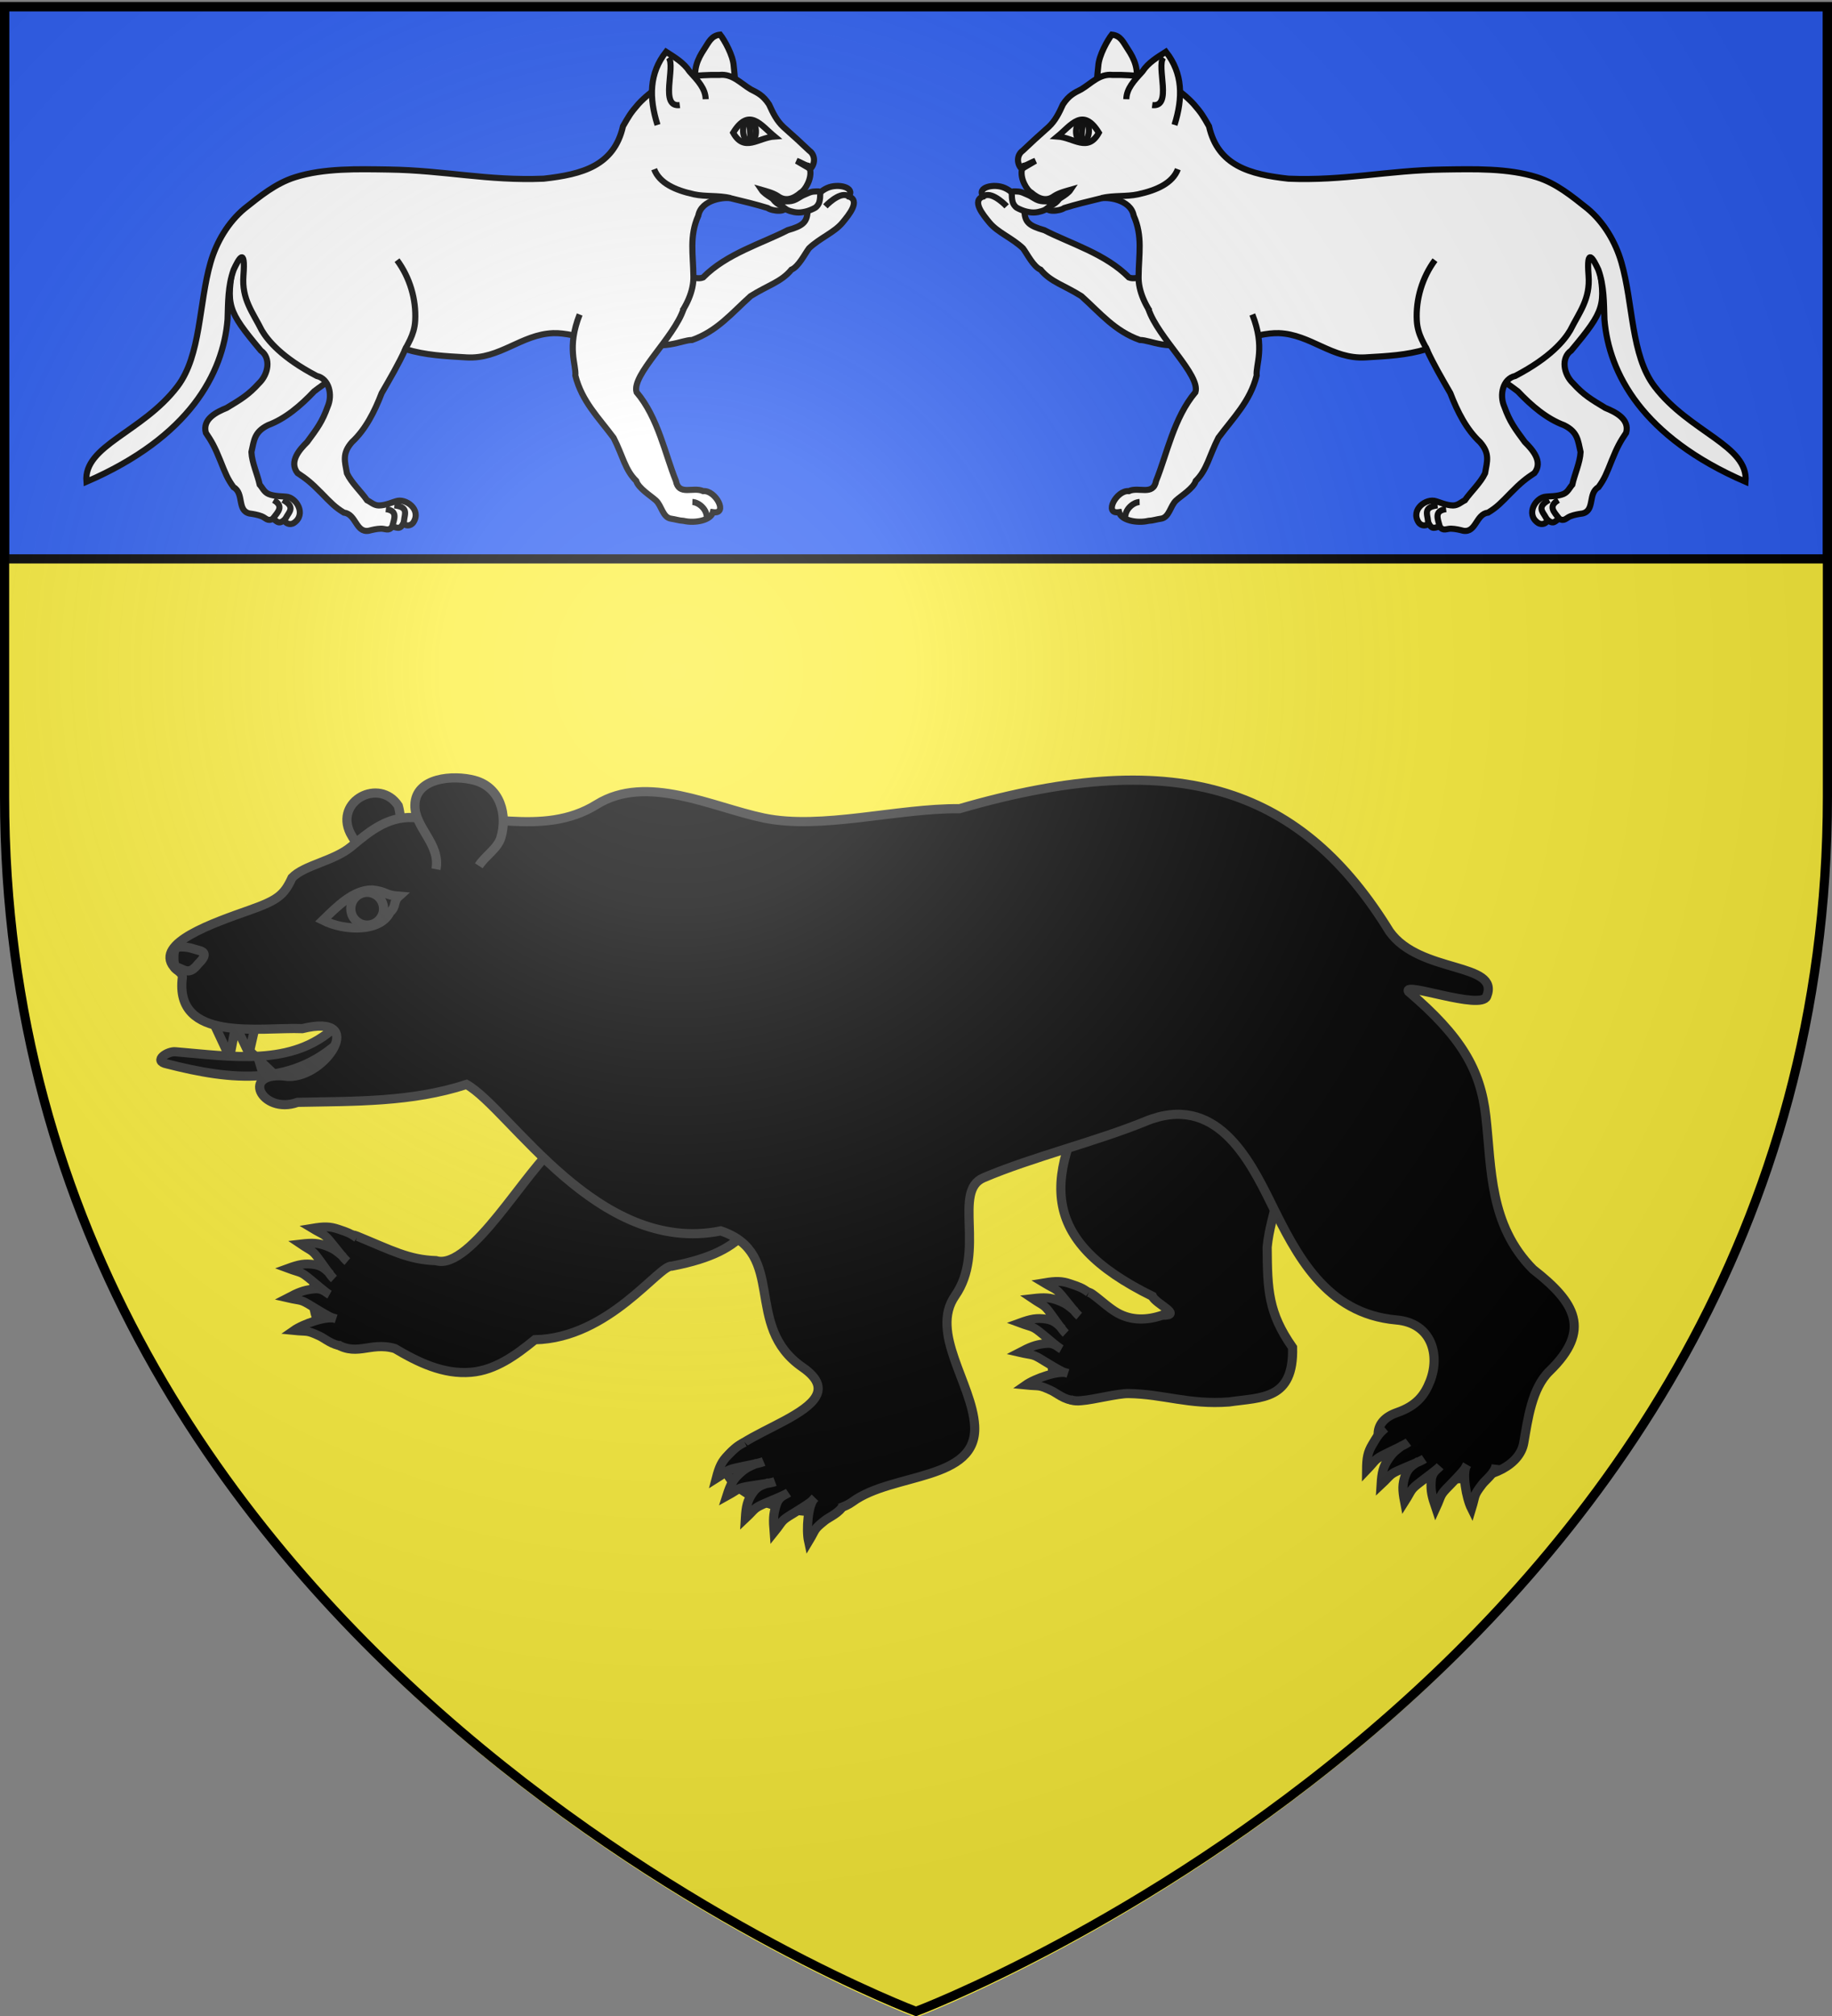
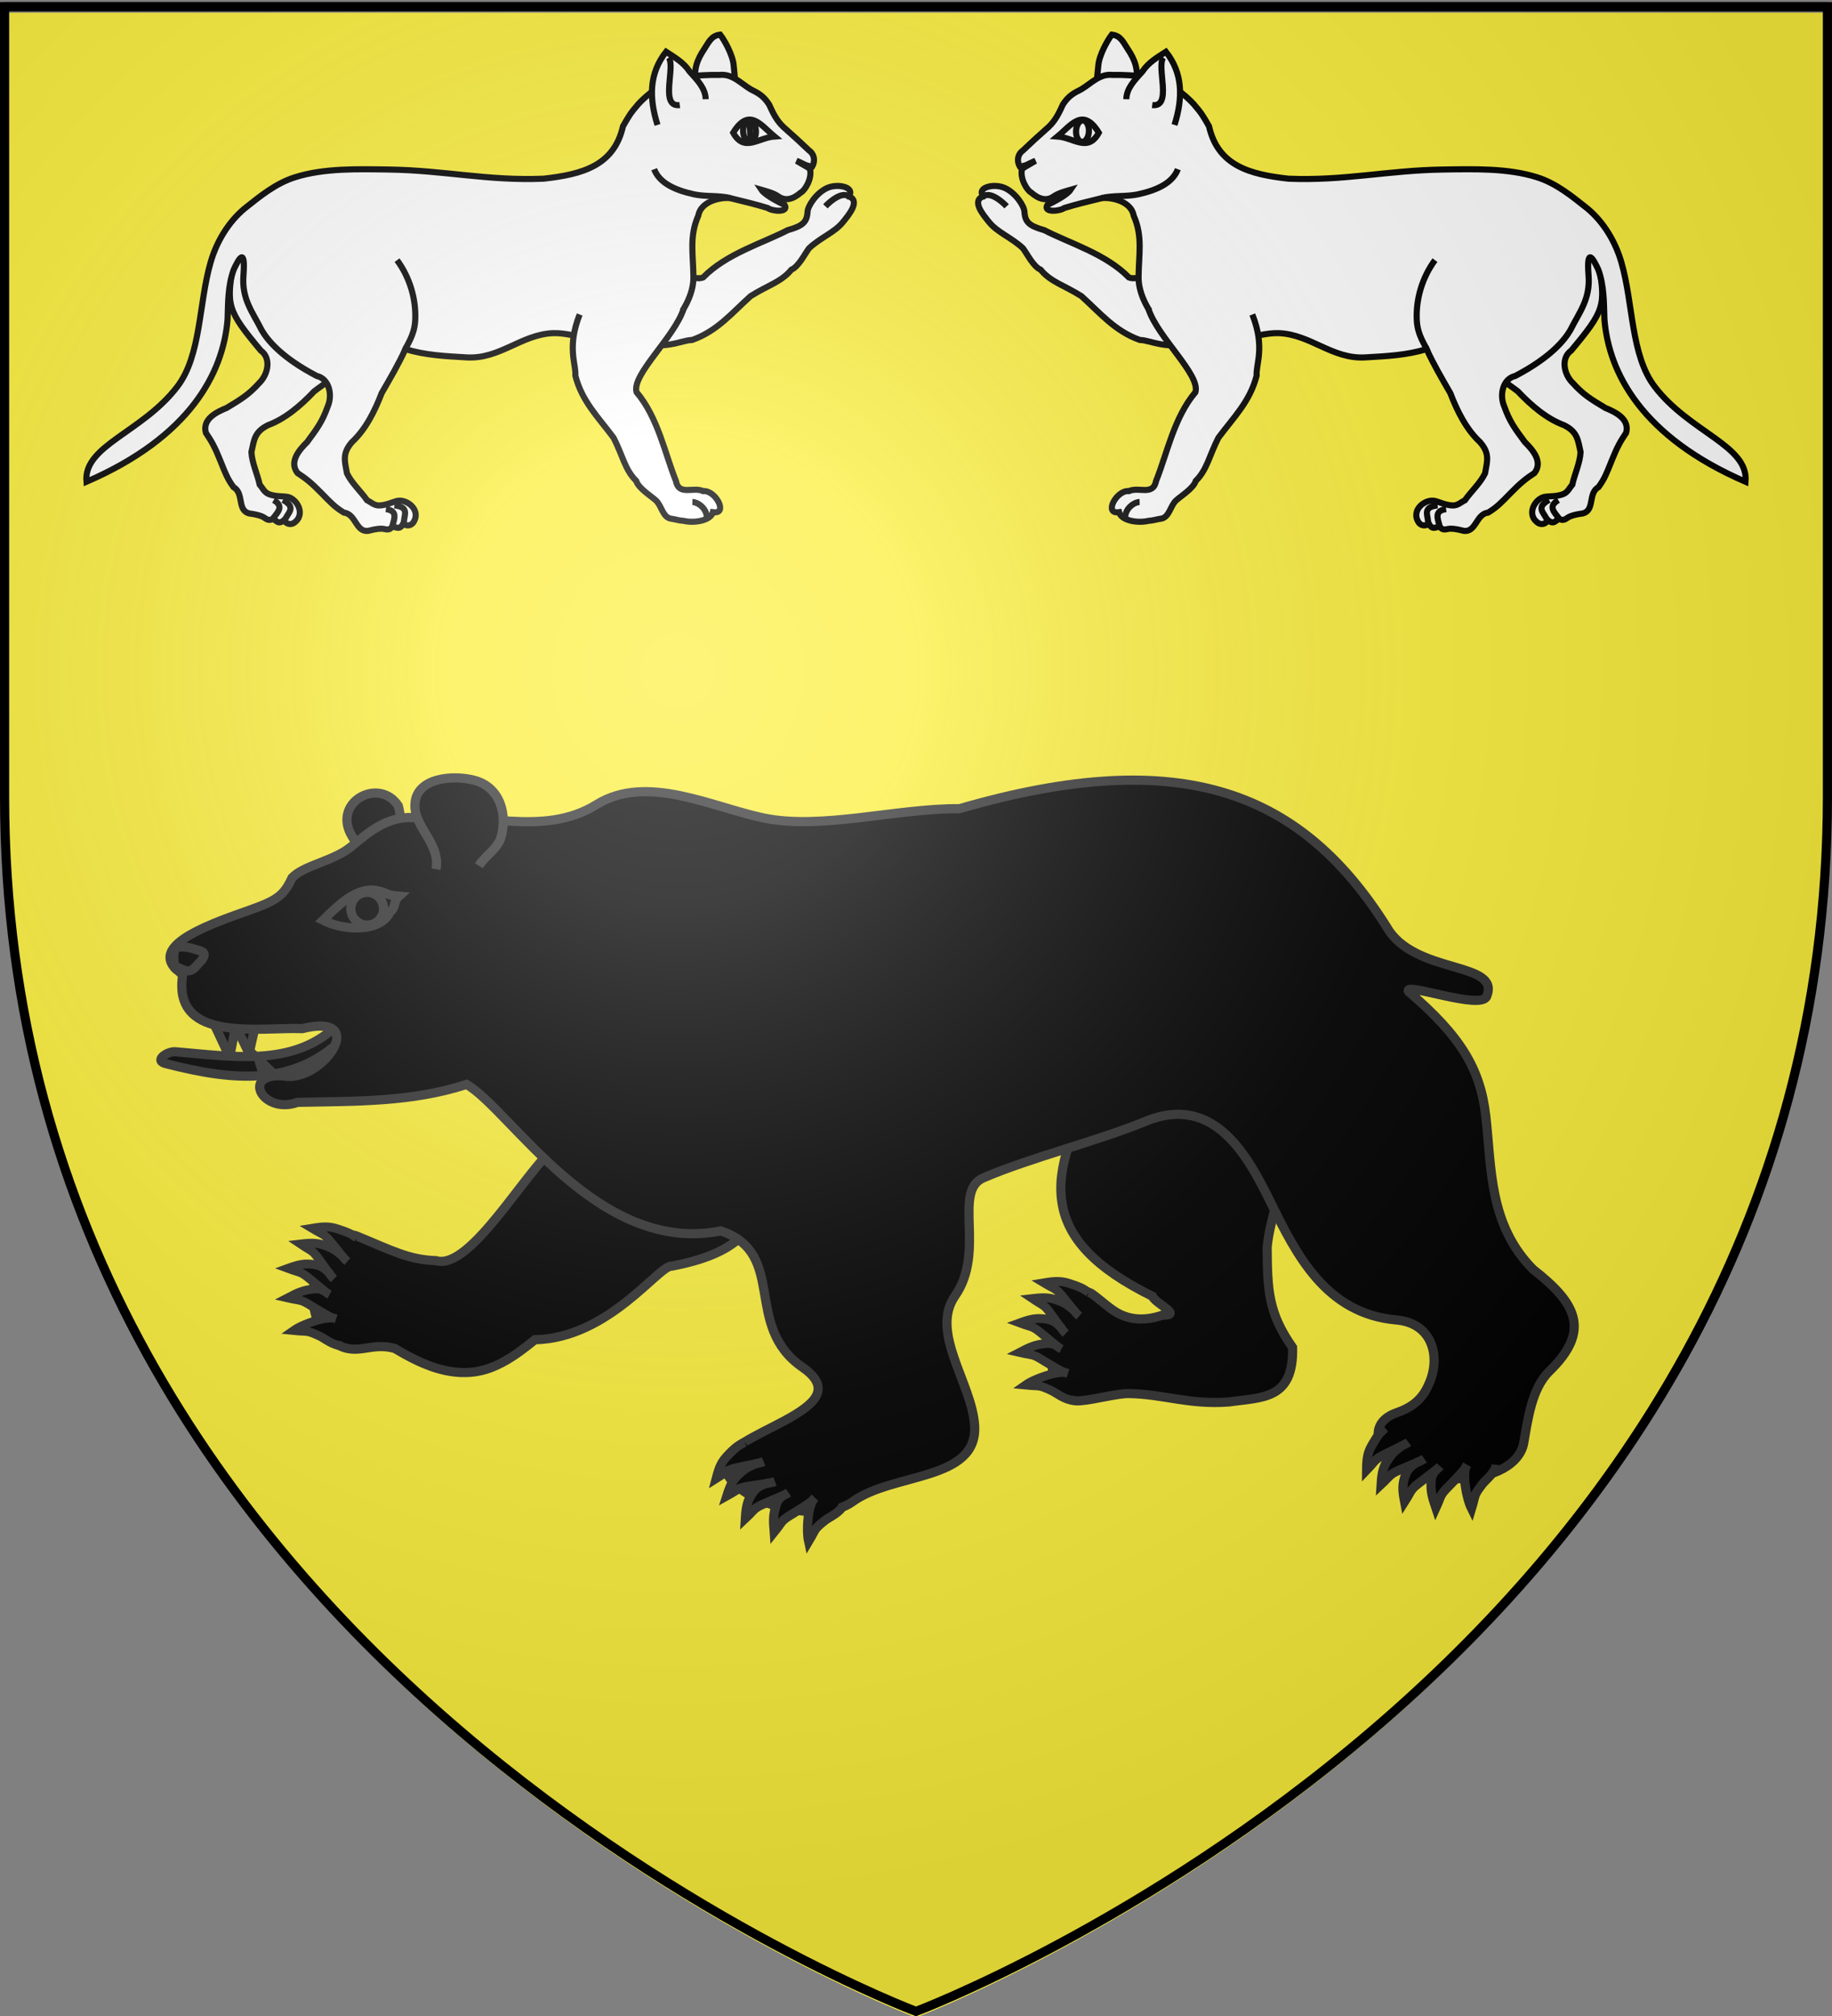
<svg xmlns="http://www.w3.org/2000/svg" xmlns:xlink="http://www.w3.org/1999/xlink" viewBox="0 0 600 660" width="60" height="66">
  <rect x="0" y="0" width="600" height="660" fill="#808080" stroke="none" />
  <style>.B{fill-rule:evenodd}.C{stroke:#000}.D{fill:#fff}.E{stroke-width:2}.F{stroke-width:3}.G{stroke:#313131}.H{stroke-width:2.541}.I{stroke-width:2.356}</style>
  <defs>
    <radialGradient id="A" gradientTransform="matrix(1.353,0,0,1.349,-77.629,-85.747)" cx="221.445" cy="226.331" fx="221.445" fy="226.331" r="300" gradientUnits="userSpaceOnUse">
      <stop offset="0" stop-color="#fff" stop-opacity=".314" />
      <stop offset=".19" stop-color="#fff" stop-opacity=".251" />
      <stop offset=".6" stop-color="#6b6b6b" stop-opacity=".125" />
      <stop offset="1" stop-opacity=".125" />
    </radialGradient>
    <g>
      <path id="C" d="M0 0v1h.5L0 0z" transform="matrix(.951 .309 -.309 .951 0 -1)" />
      <use xlink:href="#C" transform="scale(-1 1)" width="810" height="540" />
    </g>
    <path id="D" d="M359.325 27.137c-.116-1.369.202-3.823.372-5.521.203-3.499 3.09-8.562 4.443-10.282 2.98.331 3.787 2.626 5.175 4.659 2.293 3.433 3.728 6.829 2.667 11.473" />
    <path id="E" d="M922.045 220.303c-7.66 11.693-6.681 27.563.209 39.447 5.759 9.927 16.836 13.893 26.619 19.936 6.264 5.383 13.1 10.115 20.597 12.059 5.928 2.242 6.323 5.579 7.955 10.416.229 4.405-1.558 9.487-2.054 13.855-1.037 1.416-1.494 3.248-3.287 4.233-2.353 1.292-6.076 1.556-7.093 1.82-4.21.683-7.793 8.09-2.249 11.164 1.937 1.016 3.712-.297 3.97-1.59 2.678 1.88 3.111-.007 4.684-.989 2.266 1.07 2.824-.654 4.538-1.515 1.647-.827 3.353-1.269 4.895-1.648 5.151-1.797 1.246-8.578 5.489-11.564 2.205-3.82 2.716-5.86 4.393-11.69s2.786-8.292 4.763-11.982c.95-5.937-5.467-8.162-9.667-9.411-6.174-2.919-9.481-4.388-14.459-8.868-4.276-3.335-6.089-9.964-2.103-13.421 12.31-18.228 12.434-20.08 7.516-37.726" />
    <path id="F" d="M966.379 323.282c-5.848 4.113-.803 5.671.281 8.979" />
    <path id="G" d="M971.098 330.349c-1.949-2.164-5.056-4.344-.856-7.381" />
    <path id="H" d="M398.227 78.027c-9.568 2.206-22.983 15.025-28.491 12.812-7.642-7.787-19.353-11.158-27.706-15.478-4.947-1.409-6.312-2.591-6.513-6.047-.112-1.919-2.87-6.15-6.401-7.757-3.617-1.646-9.399-.165-7.051 2.723-3.978 1.388-.134 6 1.988 8.581 2.671 3.249 7.335 4.98 10.984 8.426 1.299 1.712 3.429 6.047 5.765 6.995 3.327 4.051 7.729 5.101 13.376 8.674 6.237 5.595 10.884 11.412 19.136 14.349 3.688.009 8.807 3.706 20.038.425" />
    <path id="I" d="M390.285 112.884c-7.478-1.245-17.671-12.839-17.387-22.414.072-7.224 1.396-13.14-1.599-19.857-.975-5.421-8.977-6.256-10.991-5.611-3.863.929-7.929 1.925-11.737 3.092-1.423 1.083-6.961 1.622-5.598-.945 2.611-1.296 6.528-3.329 7.649-5.01-1.422.413-3.655.947-5.309 2.005-2.613 1.967-5.21.954-7.583-1.105-1.328-.647-3.78-4.605-3.007-7.651-1.686-1.498-1.908-4.552.226-6.06 2.58-2.465 5.148-4.815 8.484-7.765 2.196-2.07 3.377-4.479 4.699-7.39 1.961-2.978 3.72-3.767 6.035-4.947 3.307-2 5.981-5.126 10.166-4.694 3.616-.083 7.248.206 10.849.507 5.964.903 11.551 4.532 15.702 8.972 2.592 2.944 3.219 4.081 5.076 7.318 2.941 12.959 13.359 15.761 26.004 17.17 18.327.762 32.376-2.729 50.687-2.999 10.078-.148 21.216-.483 30.713 2.524 6.386 2.022 11.457 6.215 16.531 10.246 5.413 4.505 9.205 10.974 11.121 17.589 3.92 13.532 3.081 30.432 10.885 40.68 11.478 15.071 30.828 19.293 29.785 31.185-33.858-14.647-44.761-35.541-46.211-53.087-.192-5.643-.077-10.933-1.998-16.332-1.558-3.338-3.972-8.014-3.207 1.917.597 7.753-3.034 11.979-5.992 17.907-1.939 3.284-6.472 8.916-18.019 14.955-4.053.904-5.275 6.172-3.561 10.081 1.772 4.963 3.513 7.217 6.698 11.546 2.441 2.435 6.054 6.375 3.177 10.131-2.748 1.816-4.434 3.105-7.777 6.517s-4.458 4.632-7.412 6.453c-4.054.482-3.885 6.637-8.124 5.957-1.21-.314-2.557-.646-4.006-.689-1.509-.045-2.54.941-3.709-.648-1.456.092-2.462 1.237-3.614-1.066-.662.799-2.381 1.045-3.343-.383-2.69-4.201 2.56-7.992 5.731-6.891.803.198 3.48 1.407 5.592 1.391 1.61-.012 2.611-1.109 3.859-1.702 1.977-2.84 5.114-5.691 6.602-8.827.678-3.959 1.651-6.418-1.616-10.187-4.465-4.149-7.43-9.981-9.756-16.051-2.851-4.951-5.498-9.447-7.774-14.417-6.639 2.014-12.876 2.282-20.07 2.707-10.838.64-17.873-7.51-28.274-7.937-7.569-.31-19.709 5.293-28.598 3.813z" />
    <path id="J" d="M469.966 85.17c-4.171 5.638-6.327 12.833-5.947 19.79.272 4.965 2.804 7.989 3.563 10.132" />
    <path id="K" d="M763.507 36.231c-.079-3.485 2.225-6.126 4.886-9.326 1.794-3.003 4.631-4.812 7.384-6.765 5.849 6.787 6.278 14.765 3.864 23.807" />
    <path id="L" d="M775.011 22.061c-2.183 3.124 3.796 16.277-2.946 15.713" />
    <path id="M" d="M360.769 64.836c3.99-.929 8.209-.406 11.911-1.21 6.289-1.367 11.363-3.718 13.077-8.231" />
    <path id="N" d="M334.644 55.27l4.468-2.614c-1.713.564-3.996 2.392-4.973 1.328" />
    <path id="O" d="M346.341 44.686c4.451-3.666 8.3-9.701 13.535-1.235-3.613 6.542-8.187 1.624-13.535 1.235z" />
    <path id="P" d="M356.628 43.028c-.084 1.935-1.094 3.463-2.255 3.412s-2.034-1.661-1.949-3.596 1.094-3.463 2.255-3.412 2.034 1.661 1.949 3.596z" />
    <path id="Q" d="M832.923 282.094c8.286 8.072 29.539 13.188 30.859 20.056-2.841 12.536 1.287 26.286 2.333 37.316 1.759 5.799-4.947 5.031-7.512 8.401-4.434 1.733-4.559 12.589.423 8.927 2.133 2.432 8.133.705 11.607-2.276 1.449-.831 2.65-2.107 3.8-2.893 2.767-1.891.955-6.109 2.013-9.01.868-2.378 3.803-7.253 3.254-10.172 1.892-5.879.125-10.909.064-18.782 1.566-9.746 4.366-18.059 2.013-28.106-2.342-3.659-1.944-11.088-12.356-20.122" />
    <path id="R" d="M862.558 358.357c-2.417-3.256-.392-7.548 1.684-8.699" />
-     <path id="S" d="M348.62 63.399c0 .187 0 .187 0 0 0-1.158-1.566 1.707-2.385 2.525-.67.67-1.464 1.153-2.245 1.543-.673.336-1.252.977-1.824 1.263-.626.313-1.452.543-2.245.701-.959.192-1.976.194-2.946 0l-.701-.14c-1.034-.207-2.575-.872-3.227-1.263-.672-.403-1.234-1.289-1.403-1.964-.227-.909-.281-1.765-.281-2.666 0-1.034.963-.701 1.824-.701 1.296 0 2.394.677 3.507 1.122 1.157.463 2.112 1.359 3.507 1.824.894.298 1.945.281 2.946.281.987 0 1.762.062 2.385-.561.616-.616.972-1.252 1.403-1.684.526-.526.806-.456 1.684-.281z" />
    <path id="T" d="M349.396 449.493c-2.752-.847-10.358 1.724-13.536 3.95 4.78.485 4.078-.221 8.404 1.774 1.527.641 4.537 3.278 7.242 3.113m-4.969-17.354c-1.667-1.26-2.979-1.265-4.478-1.086-3.014.36-4.71 1.062-8.183 2.874 4.667 1.073 4.074.286 8.07 2.798 1.42.824 4.922 3.058 6.454 3.654.359.101.56.147 1.373.412m-1.837-14.57c-1.471-1.415-2.567-2.806-5.397-3.221-3.002-.44-4.853-.098-8.563 1.255 4.462 1.656 3.992.801 7.575 3.798 1.283.997 4.637 4.013 6.064 4.798m4.515-12.375c-2.14-1.771-2.726-2.406-5.357-3.454-2.79-1.112-4.676-1.203-8.634-.74 3.878 2.624 3.653 1.688 6.319 5.41.976 1.259 3.415 4.948 4.587 6.034m7.53-13.406c-2.239-1.664-3.323-1.951-6.01-2.869-2.85-.974-4.738-.972-8.664-.316 4.024 2.43 3.745 1.507 6.622 5.093 1.047 1.209 3.695 4.773 4.928 5.801" />
  </defs>
  <g class="B">
    <path d="M300 660.484s298.5-112.32 298.5-397.772V4.161H1.5v258.552C1.5 548.164 300 660.484 300 660.484z" fill="#fcef3c" />
    <g class="C">
-       <path d="M1.5 2.188v180.781h597V2.188H1.5z" fill="#2b5df2" class="F" />
+       <path d="M1.5 2.188h597V2.188H1.5z" fill="#2b5df2" class="F" />
      <use xlink:href="#D" class="D E" />
    </g>
  </g>
  <g transform="matrix(.783 .08 -.08 .783 -223.492 -166.784)" class="B C D H">
    <use xlink:href="#E" />
    <use xlink:href="#F" />
    <use xlink:href="#G" />
  </g>
  <g class="B E C D">
    <use xlink:href="#H" />
    <use xlink:href="#I" />
    <use xlink:href="#J" />
    <path d="M470.827 165.452c-5.587.662-2.676 3.627-3.162 6.323m3.789.334c-.54-2.227-1.878-4.898 2.166-5.431" />
  </g>
  <g transform="matrix(.999 .044 -.044 .999 -392.266 -37.306)" class="B C D E">
    <use xlink:href="#K" />
    <use xlink:href="#L" />
  </g>
  <g class="B E C D">
    <use xlink:href="#M" />
    <use xlink:href="#N" />
    <use xlink:href="#O" />
  </g>
  <use xlink:href="#P" class="C D E" />
-   <path d="M354.557 39.849l-.409 6.161" class="B C D E" />
  <g transform="matrix(.753 .392 -.392 .753 -140.471 -437.727)" class="B C D I">
    <use xlink:href="#Q" />
    <use xlink:href="#R" />
  </g>
  <g class="B E C D">
    <path d="M321.608 64.724c2.183-2.661 6.696 1.35 8.071 2.823" />
    <use xlink:href="#S" />
  </g>
  <g transform="matrix(-1 0 0 1 1180.72 44.706)" class="C D">
    <use xlink:href="#D" x="580.72" y="-44.706" class="B E" />
    <g transform="matrix(.783 .08 -.08 .783 357.228 -211.49)" class="B H">
      <use xlink:href="#E" />
      <use xlink:href="#F" />
      <use xlink:href="#G" />
    </g>
    <g class="B E">
      <use xlink:href="#H" x="580.72" y="-44.706" />
      <use xlink:href="#I" x="580.72" y="-44.706" />
      <use xlink:href="#J" x="580.72" y="-44.706" />
      <path d="M1051.547 120.746c-5.587.662-2.676 3.627-3.162 6.323m3.789.334c-.54-2.227-1.878-4.898 2.166-5.431" />
    </g>
    <g transform="matrix(.999 .044 -.044 .999 188.454 -82.012)" class="B E">
      <use xlink:href="#K" />
      <use xlink:href="#L" />
    </g>
    <g class="B E">
      <use xlink:href="#M" x="580.72" y="-44.706" />
      <use xlink:href="#N" x="580.72" y="-44.706" />
      <use xlink:href="#O" x="580.72" y="-44.706" />
    </g>
    <use xlink:href="#P" x="580.72" y="-44.706" class="E" />
    <path d="M935.277-4.857l-.409 6.161" class="B E" />
    <g transform="matrix(.753 .392 -.392 .753 440.249 -482.433)" class="B I">
      <use xlink:href="#Q" />
      <use xlink:href="#R" />
    </g>
    <g class="B E">
      <path d="M902.328 20.018c2.183-2.661 6.696 1.35 8.071 2.823" />
      <use xlink:href="#S" x="580.72" y="-44.706" />
    </g>
  </g>
  <g class="B G">
    <g class="F">
      <path d="M69.262 333.413l5.952 12.698 1.984-10.317 4.365 9.127 1.984-8.73" />
      <path d="M113.31 338.968c-1.436 1.425 1.741-1.715.039-.051-16.682 17.383-37.849 14.689-58.641 9.396-4.875-.968.265-4.317 2.847-3.978 18.001 1.473 38.263 5.052 52.223-8.183 1.278-1.091 2.305-2.521 3.929-3.136m247.561 18.887c-20.026 33.46-21.248 54.05 16.141 72.46.992 2.477 10.226 6.3 3.254 6.209-5.052 1.733-10.13 1.796-14.658-.726-2.734-1.522-5.675-4.346-8.258-6.18-2.849-2.023-3.852 1.121-6.325 2.238-5.06 3.557-5.019 4.98-7.399 10.697-1.112 5.168 1.6 10.996.451 16.22 3.73 3.391 4.349 6.31 9.749 5.719 4.165-.325 11.805-2.382 15.424-2.321 11.558.193 19.61 3.728 32.842 2.758 10.723-1.572 21.288-.565 20.84-17.837-8.016-11.419-8.216-18.87-8.326-32.847.522-5.56 2.231-10.939 3.471-16.367 2.356-4.159 5.863-29.166 5.483-33.744m-214.586-1.344c-6.546 6.675-17.699 11.554-26.838 18.152-9.727 7.023-28.28 41.176-39.739 37.73-9.041-.309-14.563-3.388-25.933-8.055-4.257-1.748-3.564 3.447-12.429 8.352-2.779 10.093-3.322 18.443 4.207 25.968 7.883 5.863 12.183.055 20.677 2.498 7.565 4.493 15.878 8.56 24.96 7.77 8.016-.658 14.854-5.729 20.904-10.643 24.371-.506 40.76-24.74 44.894-24.1 26.299-5.074 26.921-15.02 35.65-31.474 6.176-13.364 19.81-24.313 18.799-38.804m-150.817-61.356c-1.004 2.008-7.536-7.215-8.979-10.102-5.242-10.606 9.583-18.269 15.713-8.979 1.289 4.514.561 9.358.561 14.03" />
      <path d="M87.516 356.032l-2.778-9.127 7.54 7.143" />
      <path d="M56.924 316.548c-6.36-7.814 13.094-14.44 24.866-18.608 9.076-3.213 11.24-4.868 13.857-10.574 3.941-4.152 13.663-5.436 19.352-10.184 6.422-5.361 12.76-10.585 22.019-9.37 19.744-2.394 40.658 6.581 58.375-4.423 16.428-10.204 37.825.887 54.768 4.413 18.904 3.934 43.803-3.255 64.106-3.052 73.207-21.246 112.637-5.599 140.805 40.181 9.99 14.079 36.412 9.919 31.831 21.274-1.88 4.66-27.575-4.953-25.623-1.611 17.181 14.649 23.606 25.422 25.349 40.928 1.938 17.242 1.031 35.43 15.452 50.031 13.975 10.894 19.227 19.892 5.352 33.368-5.767 5.601-7.03 15.725-8.4 23.489-1.172 6.644-9.659 12.046-23.028 11.683-9.003-.245-17.492-2.597-21.847-7.763-3.52-4.175-5.021-10.967 3.409-13.89 6.313-2.189 8.999-5.638 10.819-10.321 3.275-8.426.61-18.966-11.051-19.99-23.193-2.035-32.81-21.556-41.073-38.264-7.243-14.645-18.225-36.14-41.048-26.773-16.056 6.589-37.363 11.764-53.107 18.494-10.19 4.356.831 24.082-9.307 38.639-8.368 12.015 5.588 28.707 6.4 42.501 1.076 18.279-26.881 15.316-39.984 24.916-10.833 7.937-39.735.161-41.862-11.43-2.051-11.178 46.058-18.353 25.459-32.594-19.695-13.617-4.748-37.196-26.747-44.652-40.386 8.134-69-39.884-83.277-47.941-17.96 5.86-36.597 5.488-55.317 5.858-11.922 4.268-19.276-10.74-3.088-8.463 12.542.385 26.122-20.954 4.631-15.668-13.618-.541-42.055 4.742-39.284-16.836-.073-1.642-2.067-2.192-2.806-3.367z" />
      <path d="M142.787 284.56c1.585-8.228-7.043-13.61-6.902-20.987.175-9.143 12.671-9.939 19.483-8.12 8.69 2.321 10.844 11.493 8.691 18.732-1.08 3.633-5.09 5.906-7.242 9.252M480.26 479.839c-1.406 2.522-.086 10.476 1.687 14.03 1.398-4.578.519-4.033 3.434-7.865.961-1.365 4.314-3.781 4.639-6.46m-19.318 1.384c-1.644 1.378-1.891 2.66-1.979 4.162-.175 3.02.256 4.82 1.536 8.579 2-4.349 1.055-3.927 4.458-7.333 1.136-1.224 4.152-4.202 5.067-5.58.173-.331.26-.518.69-1.26m-15.788-1.122c-1.772 1.156-3.45 1.948-4.413 4.633-1.021 2.848-1 4.727-.251 8.627 2.58-4.032 1.587-3.744 5.427-6.648 1.294-1.056 5.112-3.731 6.208-4.97m-12.287-6.894c-2.273 1.738-3.055 2.185-4.652 4.547-1.695 2.506-2.14 4.332-2.38 8.296 3.498-3.268 2.465-3.234 6.904-5.097 1.515-.702 5.877-2.349 7.246-3.278m-12.823-10.05c-2.178 1.856-2.682 2.86-4.152 5.304-1.559 2.593-1.907 4.44-1.936 8.411 3.32-3.449 2.289-3.361 6.623-5.456 1.476-.782 5.744-2.658 7.061-3.658M266.63 490.612c-1.982 2.1-2.652 10.135-1.805 14.015 2.478-4.096 1.492-3.783 5.257-6.783 1.267-1.088 5.109-2.607 6.081-5.125m-19.068-3.395c-1.931.933-2.486 2.115-2.939 3.55-.911 2.885-.933 4.735-.615 8.694 3.005-3.726 1.986-3.548 6.12-6.016 1.401-.908 5.056-3.055 6.28-4.167.249-.279.379-.439.978-1.052m-15.031-4.959c-2.001.686-3.822 1.043-5.414 3.41-1.688 2.511-2.129 4.337-2.359 8.302 3.49-3.276 2.456-3.241 6.891-5.114 1.513-.706 5.871-2.364 7.237-3.296m-10.222-9.697c-2.63 1.128-3.497 1.369-5.625 3.268-2.257 2.014-3.137 3.675-4.341 7.459 4.193-2.31 3.182-2.531 7.943-3.248 1.641-.309 6.273-.836 7.828-1.401m-9.968-12.887c-2.566 1.266-3.302 2.115-5.326 4.124-2.147 2.131-2.937 3.837-3.939 7.679 4.064-2.53 3.043-2.697 7.759-3.666 1.622-.396 6.22-1.168 7.743-1.815" />
    </g>
    <g stroke-width="2.895">
      <use xlink:href="#T" />
      <use xlink:href="#T" x="-239.683" y="-17.857" />
    </g>
    <path d="M57.358 316.349l2.778 1.19c2.74 1.174 4.001-1.224 5.159-2.381 1.66-1.66 2.495-3.345 0-3.968-2.173-.543-3.19-1.19-5.952-1.19-2.659 0-2.381 2.227-2.381 4.365 0 .674.265 1.323.397 1.984zm48.412-15.079c4.635-4.519 9.883-9.864 16.003-9.921 5.076.498 3.834 1.671 8.881 2.057-1.982 1.782-.705 3.267-2.921 5.204-3.078 6.491-14.699 6.31-21.963 2.66z" class="F" />
  </g>
  <path d="M125.612 297.5a5.36 5.36 0 0 1-5.357 5.357 5.36 5.36 0 0 1-5.357-5.357 5.36 5.36 0 0 1 5.357-5.357 5.36 5.36 0 0 1 5.357 5.357z" class="F G" />
  <path d="M300 658.5s298.5-112.32 298.5-397.772V2.176H1.5v258.552C1.5 546.18 300 658.5 300 658.5z" fill="url(#A)" class="B" />
  <path d="M300 658.5S1.5 546.18 1.5 260.728V2.176h597v258.552C598.5 546.18 300 658.5 300 658.5z" fill="none" class="C F" />
</svg>